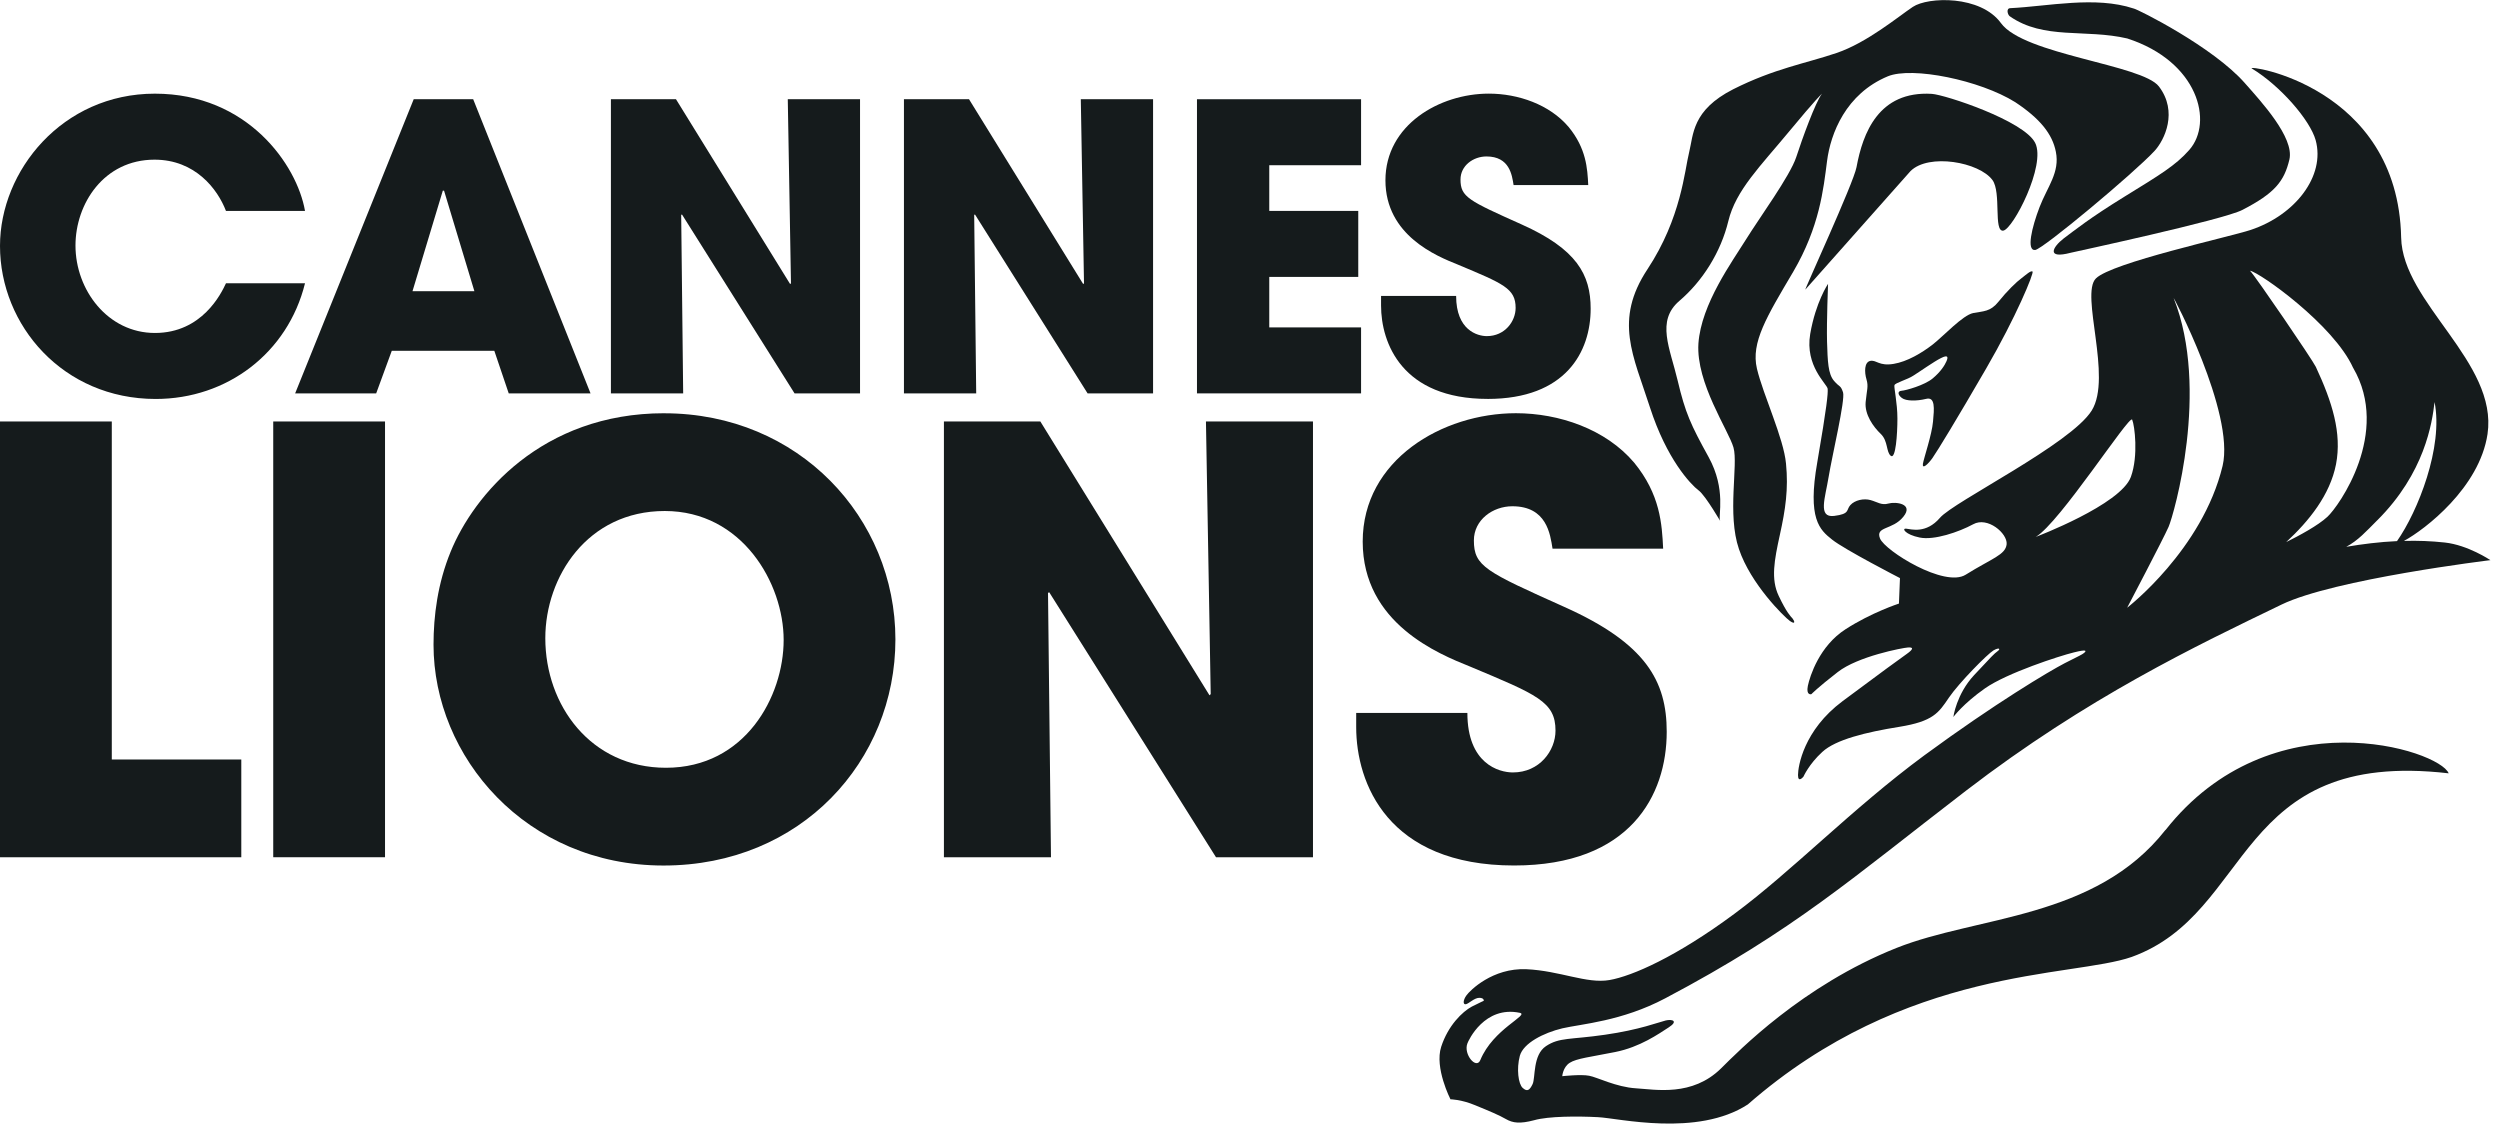
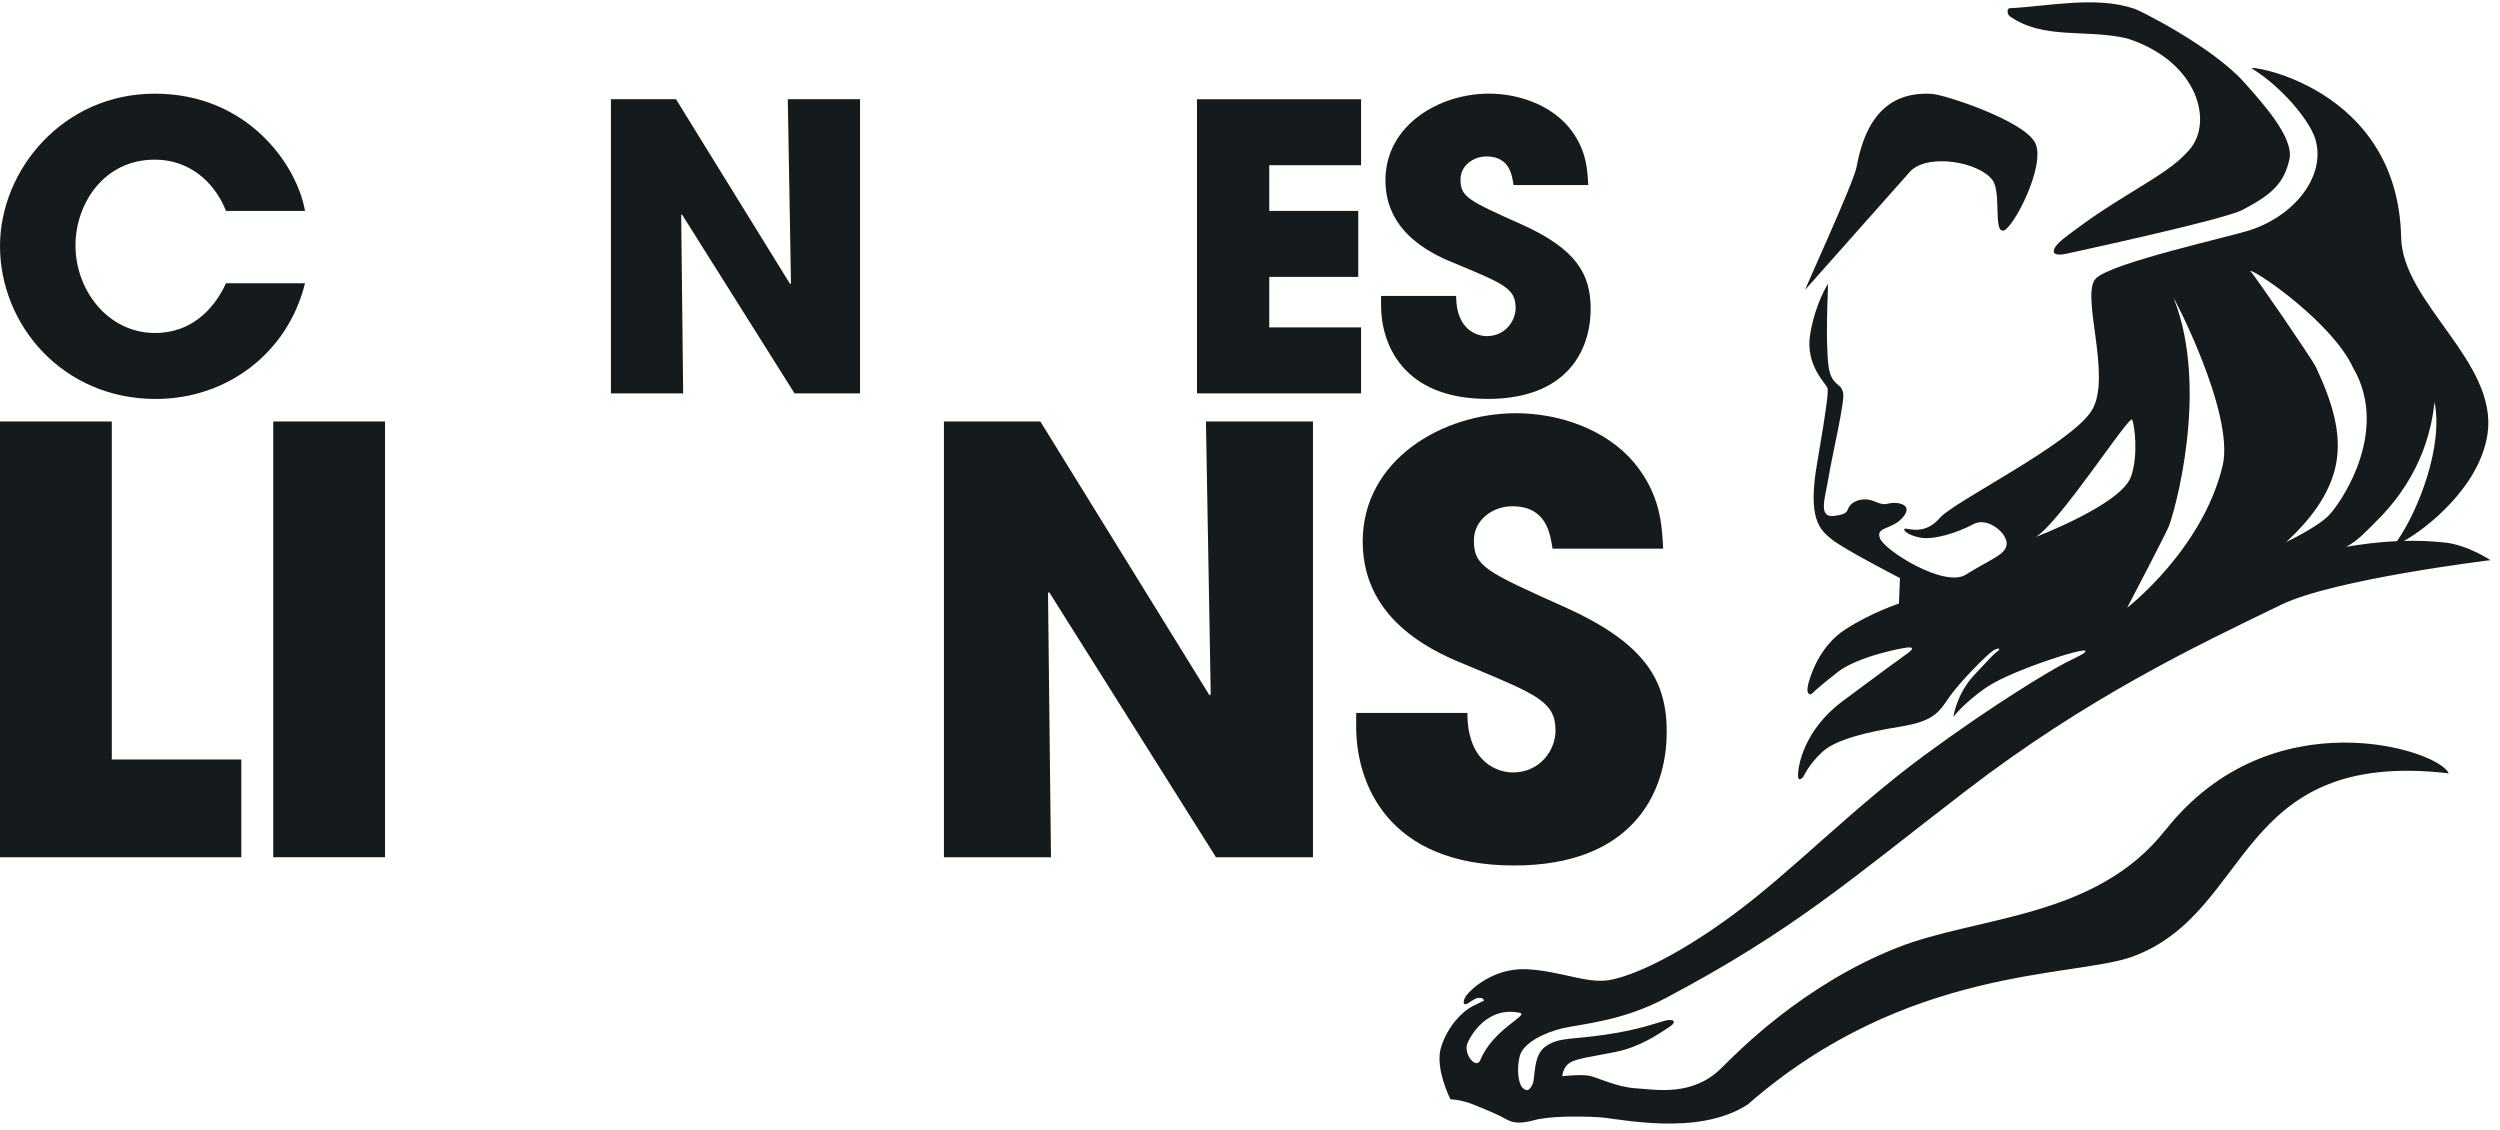
<svg xmlns="http://www.w3.org/2000/svg" width="208" height="94" viewBox="0 0 208 94" fill="none">
  <path d="M123.77 33.191C130.284 33.191 132.343 29.256 132.343 25.684C132.343 22.841 131.179 20.725 126.596 18.672C122.176 16.691 121.514 16.392 121.514 14.935C121.514 13.779 122.577 13.017 123.674 13.017C125.6 13.017 125.799 14.57 125.93 15.398H132.141C132.074 14.009 131.976 12.353 130.515 10.57C128.921 8.684 126.293 7.79 123.871 7.79C119.753 7.79 115.268 10.403 115.268 15.001C115.268 19.598 119.553 21.317 121.283 22.01C125.071 23.6 126.1 23.994 126.1 25.616C126.1 26.74 125.202 27.965 123.706 27.965C122.912 27.965 121.15 27.467 121.15 24.624H114.904V25.417C114.904 28.56 116.663 33.189 123.772 33.189L123.77 33.191Z" fill="#151B1C" />
  <path d="M9.301 35.067H0V71.324H20.076V63.19H9.301V35.067Z" fill="#151B1C" />
  <path d="M56.675 17.879L56.742 17.847L66.107 32.729H71.555V8.256H65.543L65.809 23.566L65.74 23.635L56.242 8.256H50.828V32.729H56.84L56.675 17.879Z" fill="#151B1C" />
-   <path d="M113.241 27.24H105.603V23.039H113.007V17.548H105.603V13.747H113.241V8.256H99.588V32.729H113.241V27.24Z" fill="#151B1C" />
+   <path d="M113.241 27.24H105.603V23.039H113.007V17.548H105.603V13.747H113.241V8.256H99.588V32.729H113.241V27.24" fill="#151B1C" />
  <path d="M176.996 3.203C182.88 5.108 184.187 10.16 182.147 12.475C181.013 13.763 179.722 14.533 176.762 16.358C173.803 18.183 172.639 19.14 171.696 19.841C170.761 20.569 170.232 21.569 172.286 21.029C172.495 20.976 184.958 18.302 186.571 17.463C189.278 16.064 190.048 15.08 190.481 13.26C190.893 11.432 188.103 8.425 186.788 6.933C184.145 3.902 177.809 0.741 177.522 0.709C174.334 -0.349 170.421 0.524 167.248 0.68C166.9 0.696 167.025 1.214 167.211 1.352C170.043 3.336 173.513 2.389 176.993 3.201L176.996 3.203Z" fill="#151B1C" />
  <path d="M165.771 14.977C166.526 16.019 165.841 19.281 166.664 19.191C167.472 19.093 170.256 13.731 169.326 11.887C168.394 10.041 161.84 7.885 160.729 7.809C156.292 7.542 154.983 11.083 154.462 13.908C154.236 15.186 150.007 24.365 150.211 24.084L158.954 14.236C160.469 12.729 164.677 13.485 165.771 14.98V14.977Z" fill="#151B1C" />
-   <path d="M160.803 38.074C161.197 37.511 162.751 34.972 165.243 30.671C167.743 26.362 169.257 22.68 169.106 22.59C168.959 22.492 168.585 22.846 168.192 23.145C167.785 23.436 166.97 24.23 166.279 25.095C165.596 25.952 165.028 25.878 164.164 26.047C163.295 26.227 161.72 27.941 160.803 28.663C159.89 29.369 158.678 30.091 157.544 30.276C156.332 30.477 156.13 29.933 155.615 30.025C155.097 30.126 155.115 30.97 155.291 31.562C155.469 32.157 155.323 32.414 155.222 33.451C155.126 34.493 155.865 35.517 156.484 36.106C157.097 36.696 156.917 37.611 157.315 37.924C157.724 38.241 157.865 36.127 157.865 34.821C157.865 33.514 157.565 32.244 157.618 32.049C157.671 31.85 158.705 31.581 159.191 31.253C159.693 30.943 160.904 30.081 161.489 29.792C162.087 29.488 162.095 29.713 161.946 30.057C161.797 30.401 161.465 30.927 160.806 31.48C160.134 32.051 158.553 32.49 158.208 32.512C157.86 32.538 157.884 32.845 158.237 33.112C158.588 33.379 159.459 33.379 160.24 33.189C161.027 32.98 160.928 33.995 160.827 35.077C160.732 36.162 160.065 38.106 159.985 38.587C159.916 39.082 160.41 38.635 160.806 38.074H160.803Z" fill="#151B1C" />
-   <path d="M141.314 40.788C141.975 41.304 143.28 43.664 143.11 43.304C142.934 42.928 143.641 40.735 142.161 38.037C140.668 35.331 140.219 34.361 139.582 31.665C138.939 28.949 137.775 26.713 139.714 25.042C141.672 23.375 143.179 20.955 143.798 18.392C144.419 15.823 146.486 13.805 148.808 10.996C151.125 8.195 151.587 7.793 151.587 7.793C151.037 8.533 149.953 11.512 149.443 13.083C148.917 14.659 146.401 18.096 145.267 19.923C144.138 21.748 141.537 25.282 141.308 28.586C141.101 31.877 143.827 35.81 144.228 37.241C144.629 38.672 143.683 42.775 144.68 45.682C145.66 48.589 148.426 51.308 148.922 51.668C149.417 52.006 149.308 51.668 149.14 51.459C148.973 51.271 148.649 50.972 147.985 49.57C147.323 48.174 147.621 46.616 148.083 44.505C148.55 42.391 148.806 40.688 148.596 38.572C148.402 36.456 146.699 32.871 146.178 30.676C145.66 28.494 146.994 26.343 149.193 22.616C151.388 18.876 151.712 15.723 152.009 13.411C152.304 11.099 153.574 7.803 157.07 6.348C159.092 5.518 164.727 6.663 167.665 8.499C169.743 9.874 170.76 11.16 171.047 12.625C171.395 14.345 170.346 15.53 169.692 17.23C169.044 18.926 168.582 20.875 169.326 20.799C169.974 20.73 177.559 14.39 179.259 12.556C180.099 11.639 181.22 9.295 179.623 7.195C178.236 5.372 168.393 4.558 166.48 1.923C164.791 -0.405 160.421 -0.28 159.145 0.574C157.955 1.365 155.341 3.552 152.801 4.409C150.256 5.274 147.637 5.695 144.199 7.428C140.766 9.176 140.899 11.2 140.535 12.678C140.161 14.152 139.884 18.135 137.079 22.386C134.252 26.65 135.894 29.589 137.278 33.898C138.668 38.196 140.644 40.28 141.314 40.796V40.788Z" fill="#151B1C" />
  <path d="M100.731 57.752L100.63 57.85L86.557 35.067H78.534V71.322H87.442L87.195 49.327L87.296 49.277L101.172 71.324H109.24V35.067H100.335L100.731 57.752Z" fill="#151B1C" />
-   <path d="M81.053 17.879L81.119 17.847L90.487 32.729H95.935V8.256H89.923L90.189 23.566L90.123 23.635L80.622 8.256H75.208V32.729H81.22L81.053 17.879Z" fill="#151B1C" />
-   <path d="M55.258 34.382C45.073 34.382 39.414 41.193 37.496 45.896C36.412 48.541 36.069 51.237 36.069 53.639C36.069 62.947 43.745 72.012 55.208 72.012C66.672 72.012 74.498 63.291 74.498 53.2C74.498 43.108 66.48 34.385 55.258 34.385V34.382ZM55.407 63.878C49.156 63.878 45.37 58.686 45.37 53.099C45.37 48.002 48.864 42.516 55.309 42.516C61.754 42.516 65.2 48.541 65.2 53.245C65.2 57.948 62.001 63.878 55.407 63.878Z" fill="#151B1C" />
  <path d="M25.377 23.569H18.801C18.403 24.428 16.809 27.703 12.89 27.703C8.972 27.703 6.28 24.132 6.28 20.429C6.28 16.956 8.64 13.284 12.856 13.284C16.243 13.284 18.105 15.731 18.801 17.551H25.377C24.712 13.715 20.595 7.793 12.887 7.793C5.181 7.793 0 14.21 0 20.46C0 27.073 5.25 33.194 12.954 33.194C18.9 33.194 23.947 29.359 25.377 23.569Z" fill="#151B1C" />
  <path d="M138.671 60.886C138.671 56.673 136.947 53.538 130.159 50.499C123.613 47.56 122.627 47.118 122.627 44.965C122.627 43.248 124.203 42.121 125.826 42.121C128.682 42.121 128.977 44.425 129.171 45.648H138.374C138.275 43.59 138.129 41.14 135.964 38.495C133.602 35.702 129.715 34.379 126.121 34.379C120.021 34.379 113.377 38.252 113.377 45.06C113.377 51.869 119.724 54.419 122.285 55.448C127.893 57.799 129.418 58.387 129.418 60.788C129.418 62.455 128.092 64.267 125.874 64.267C124.694 64.267 122.086 63.534 122.086 59.318H112.835V60.495C112.835 65.148 115.444 72.009 125.975 72.009C135.619 72.009 138.671 66.179 138.671 60.886Z" fill="#151B1C" />
  <path d="M180.162 69.057C174.325 76.485 164.498 76.194 157.785 78.871C149.948 81.995 144.608 87.489 143.202 88.88C140.796 91.258 137.748 90.647 136.109 90.547C134.47 90.449 132.868 89.615 132.214 89.502C131.55 89.367 129.98 89.539 129.98 89.539C129.98 89.539 130.031 88.793 130.597 88.428C131.17 88.06 132.329 87.939 134.385 87.528C136.452 87.118 138.017 86.007 138.838 85.478C139.664 84.947 139.127 84.775 138.585 84.904C138.062 85.029 136.404 85.682 133.527 86.092C130.647 86.51 129.741 86.296 128.625 87.039C127.515 87.775 127.759 89.668 127.515 90.192C127.262 90.724 127.058 90.848 126.691 90.517C126.322 90.192 126.163 88.922 126.449 87.849C126.739 86.788 128.426 85.933 129.983 85.558C131.553 85.193 134.924 84.978 138.551 83.058C149.308 77.376 154.044 73.102 163.566 65.79C173.696 58.014 182.721 53.734 189.825 50.3C194.203 48.182 207.202 46.605 207.202 46.605C207.202 46.605 205.345 45.349 203.403 45.137C202.276 45.015 201.142 44.971 200.008 45.005C201.766 44.053 206.296 40.572 206.963 36.109C207.842 30.128 199.888 25.206 199.776 19.767C199.519 7.121 186.764 5.341 187.348 5.695C189.75 7.155 192.202 10.009 192.662 11.66C193.485 14.644 190.959 17.903 187.248 19.133C185.478 19.72 175.688 21.854 174.379 23.166C173.053 24.473 175.76 31.374 174.031 34.157C172.296 36.948 162.554 41.73 161.403 43.084C160.245 44.431 159.012 44.029 158.598 43.986C158.191 43.941 158.516 44.481 159.714 44.722C160.915 44.971 162.968 44.267 164.164 43.621C165.359 42.952 167.028 44.37 166.953 45.275C166.863 46.169 165.739 46.447 163.547 47.814C161.791 48.92 156.831 45.828 156.417 44.801C156.01 43.778 157.456 44.116 158.356 42.997C159.259 41.894 157.697 41.727 157.121 41.894C156.539 42.058 156.215 41.773 155.633 41.608C155.065 41.447 154.323 41.608 153.949 42.024C153.582 42.428 153.949 42.757 152.591 42.926C151.228 43.082 151.855 41.444 152.142 39.68C152.429 37.916 153.545 33.247 153.34 32.639C153.125 32.014 153.083 32.261 152.591 31.689C152.094 31.107 152.062 30.086 152.009 28.412C151.969 26.73 152.094 23.616 152.094 23.616C152.094 23.616 151.066 25.129 150.609 27.788C150.16 30.462 152.009 31.943 152.062 32.345C152.094 32.758 152.009 33.736 151.199 38.453C150.368 43.169 151.393 44.074 152.432 44.896C153.457 45.719 158.077 48.097 158.077 48.097L157.992 50.218C157.992 50.218 155.718 50.954 153.55 52.353C151.38 53.745 150.585 56.242 150.413 57.064C150.248 57.887 150.705 57.757 150.705 57.757C150.705 57.757 151.204 57.231 152.899 55.916C154.57 54.609 158.279 53.903 158.733 53.871C159.196 53.834 159.228 53.993 158.648 54.403C158.075 54.808 156.55 55.916 153.306 58.334C150.051 60.757 149.594 63.785 149.594 64.487C149.594 65.187 150.051 64.611 150.051 64.611C150.051 64.611 150.5 63.579 151.616 62.561C152.721 61.537 155.237 60.918 158.032 60.471C160.83 60.016 161.289 59.321 162.147 58.045C163.008 56.786 165.367 54.403 165.859 54.112C166.353 53.834 166.472 53.993 166.185 54.191C165.901 54.403 165.742 54.567 164.249 56.167C162.766 57.76 162.519 59.654 162.519 59.654C162.519 59.654 163.335 58.545 165.155 57.268C166.972 55.993 171.369 54.567 172.532 54.284C173.675 53.996 173.592 54.154 173.396 54.324C173.191 54.485 173.058 54.53 171.778 55.181C170.51 55.839 166.021 58.501 160.099 62.849C154.063 67.301 149.13 72.456 144.278 76.046C139.459 79.612 135.801 81.209 133.909 81.54C132.015 81.868 129.792 80.765 126.983 80.638C124.189 80.521 122.297 82.405 122.005 82.82C121.713 83.225 121.713 83.595 121.957 83.553C122.209 83.505 122.661 83.019 123.075 83.019C123.49 83.019 123.45 83.267 123.45 83.267C123.45 83.267 123.248 83.352 122.456 83.749C121.67 84.172 120.48 85.322 119.906 87.095C119.338 88.843 120.679 91.462 120.679 91.462C120.679 91.462 121.558 91.462 122.749 91.962C123.939 92.451 124.717 92.774 125.299 93.11C125.873 93.438 126.452 93.514 127.642 93.202C128.83 92.861 131.271 92.861 132.948 92.948C134.64 93.025 141.213 94.623 145.418 91.89C158.603 80.363 172.402 81.349 177.359 79.617C187.524 75.94 185.853 62.273 203.73 64.341C202.948 62.389 188.964 57.897 180.167 69.065L180.162 69.057ZM197.779 43.299C201.74 39.358 202.356 35.181 202.555 33.451C203.302 37.196 201.155 42.571 199.431 45.021C197.962 45.087 196.543 45.269 195.21 45.494C196.206 44.957 196.854 44.222 197.776 43.299H197.779ZM195.781 30.602C198.929 36.001 194.596 42.119 193.642 42.997C192.866 43.719 191.283 44.574 190.21 45.103C192.107 43.354 193.857 41.18 194.357 38.627C194.856 36.027 194.035 33.438 192.678 30.525C192.417 29.967 187.619 22.928 187.2 22.524C187.999 22.656 194.16 27.015 195.778 30.602H195.781ZM180.856 24.822C180.672 24.37 185.967 34.35 184.92 38.76C183.239 45.745 176.977 50.565 176.977 50.565C176.977 50.565 179.982 44.846 180.428 43.83C180.872 42.807 183.863 32.409 180.856 24.822ZM169.373 44.672C171.363 43.513 177.187 34.438 177.397 34.916C177.601 35.392 177.928 37.916 177.29 39.675C176.448 41.992 169.376 44.672 169.373 44.672ZM123.163 88.198C122.831 89.007 121.744 87.724 122.085 86.82C122.17 86.566 123.516 83.651 126.449 84.267C127.265 84.444 124.228 85.603 123.163 88.198Z" fill="#151B1C" />
  <path d="M32.034 35.067H22.733V71.322H32.034V35.067Z" fill="#151B1C" />
-   <path d="M42.324 32.729H49.133L39.369 8.256H34.42L24.556 32.729H31.298L32.595 29.189H41.128L42.326 32.729H42.324ZM34.319 24.23L36.843 15.861H36.944L39.47 24.23H34.319Z" fill="#151B1C" />
</svg>